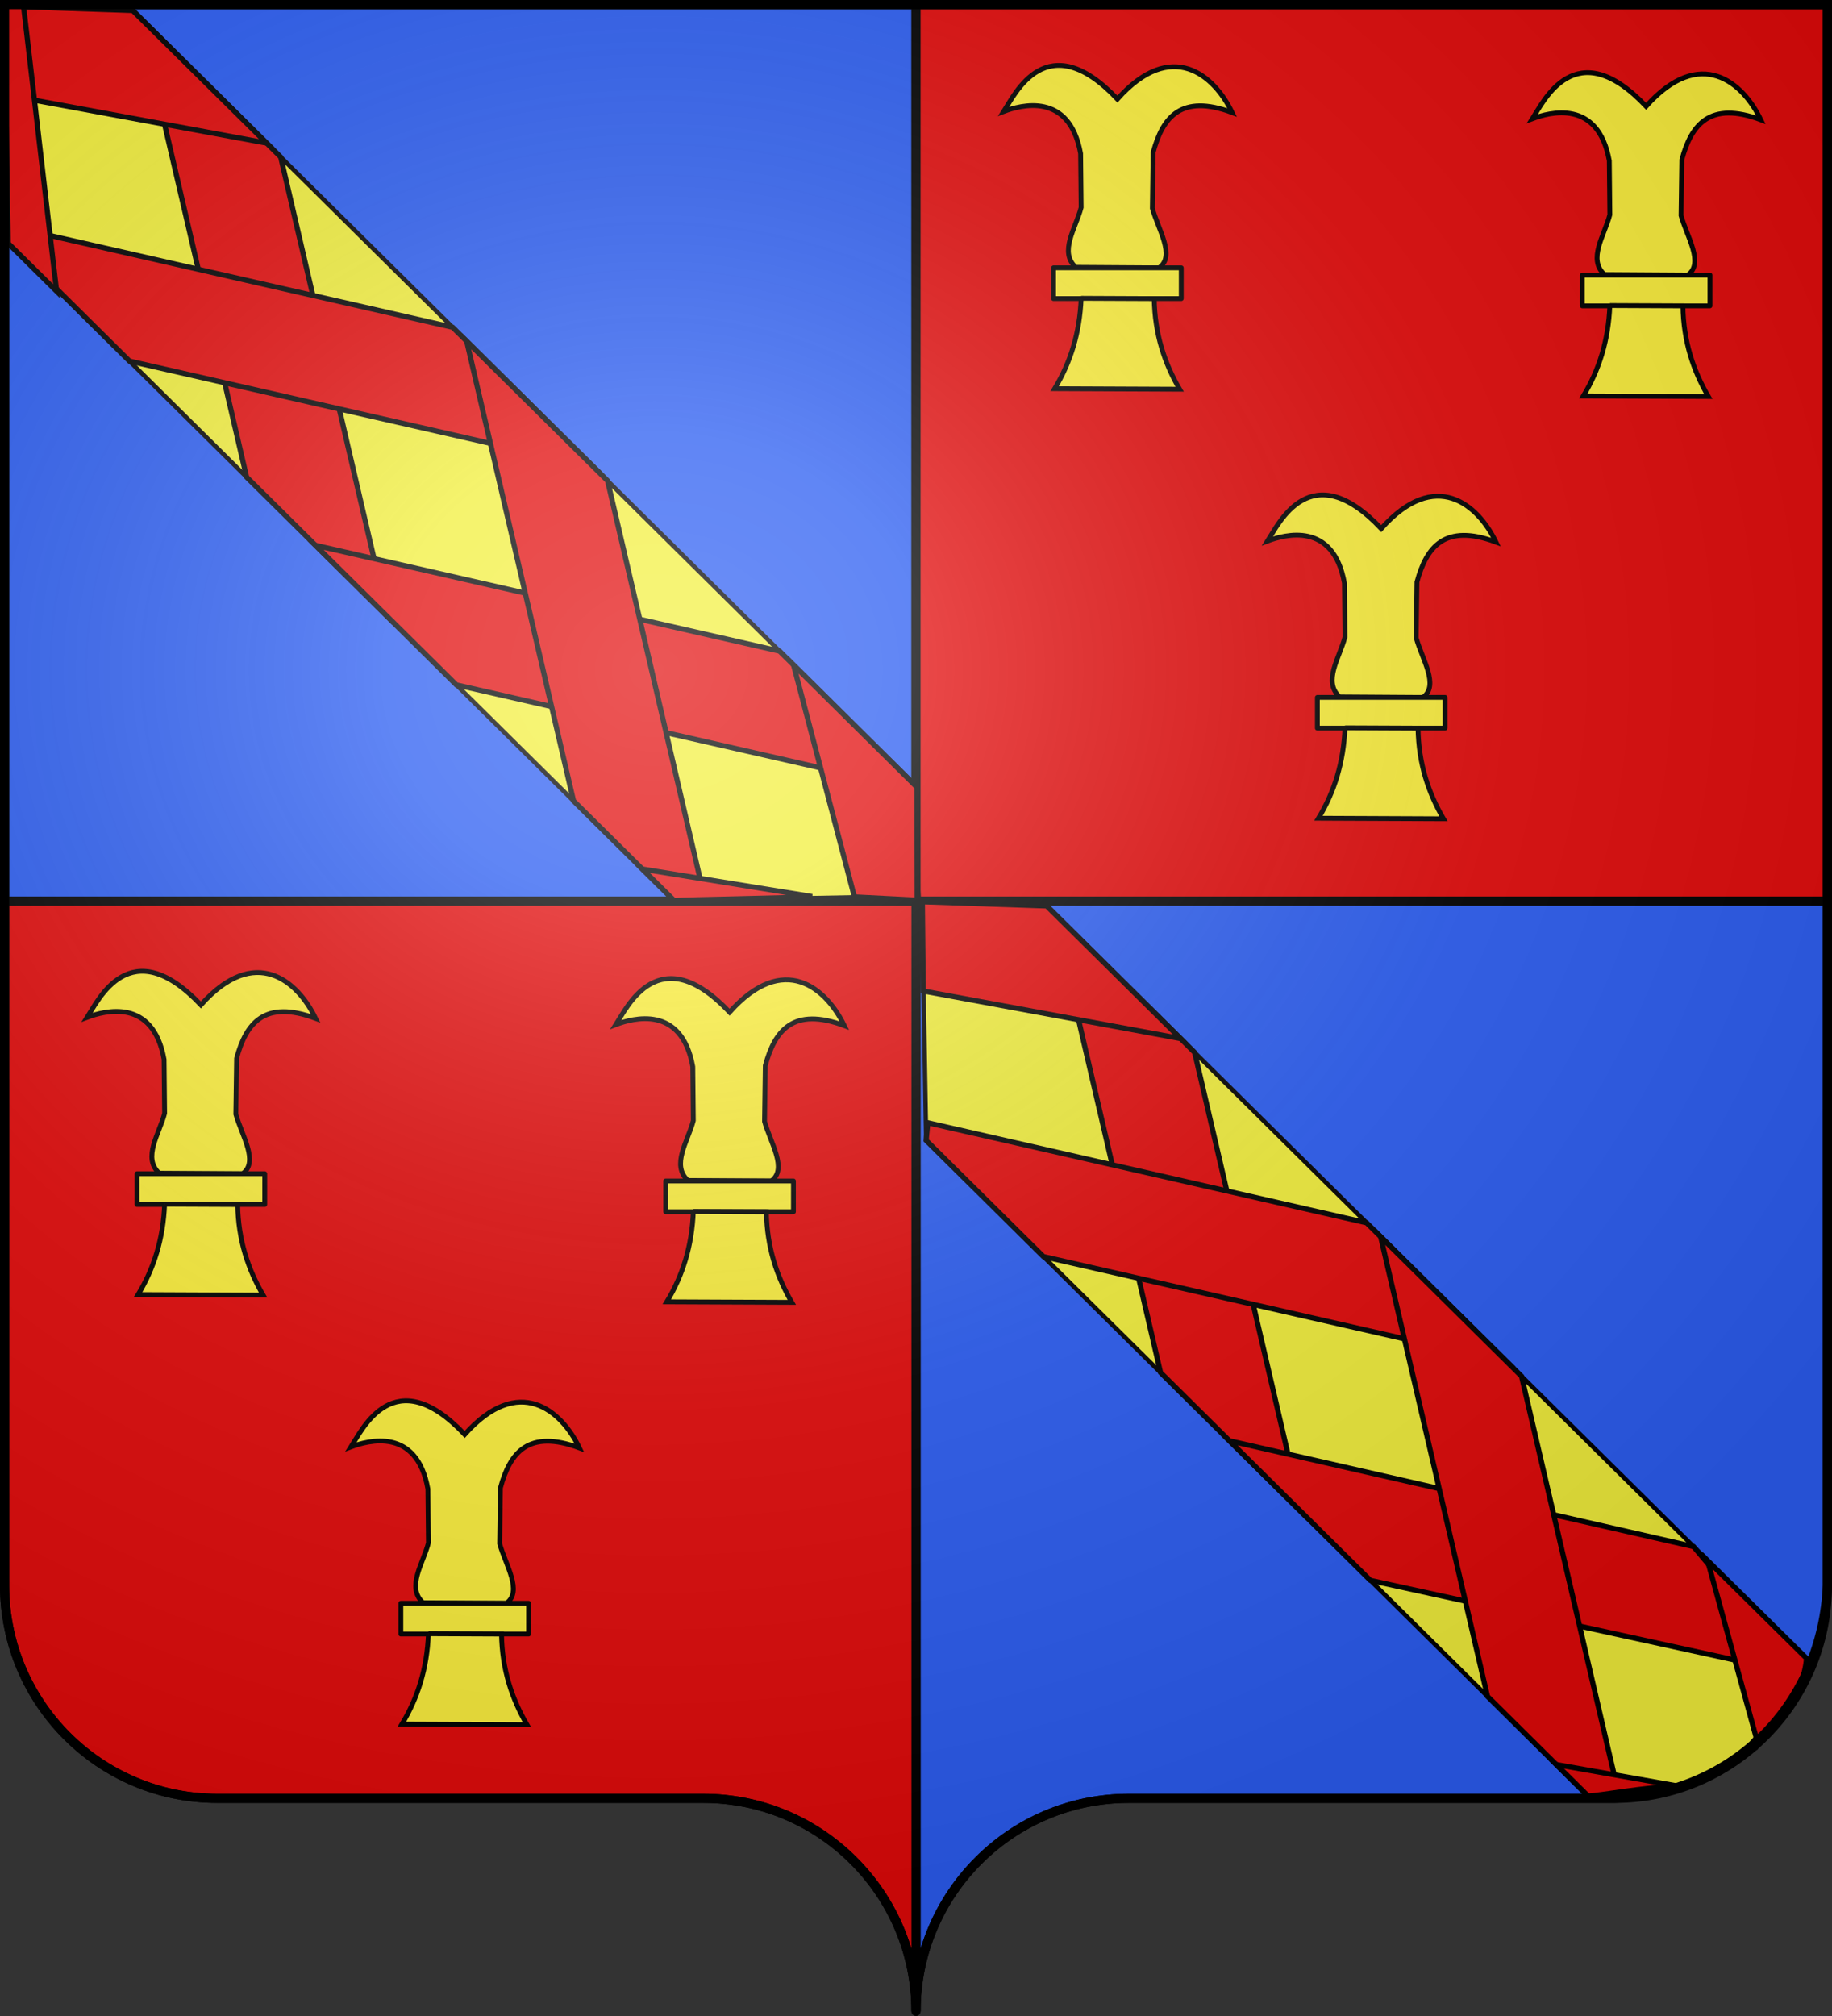
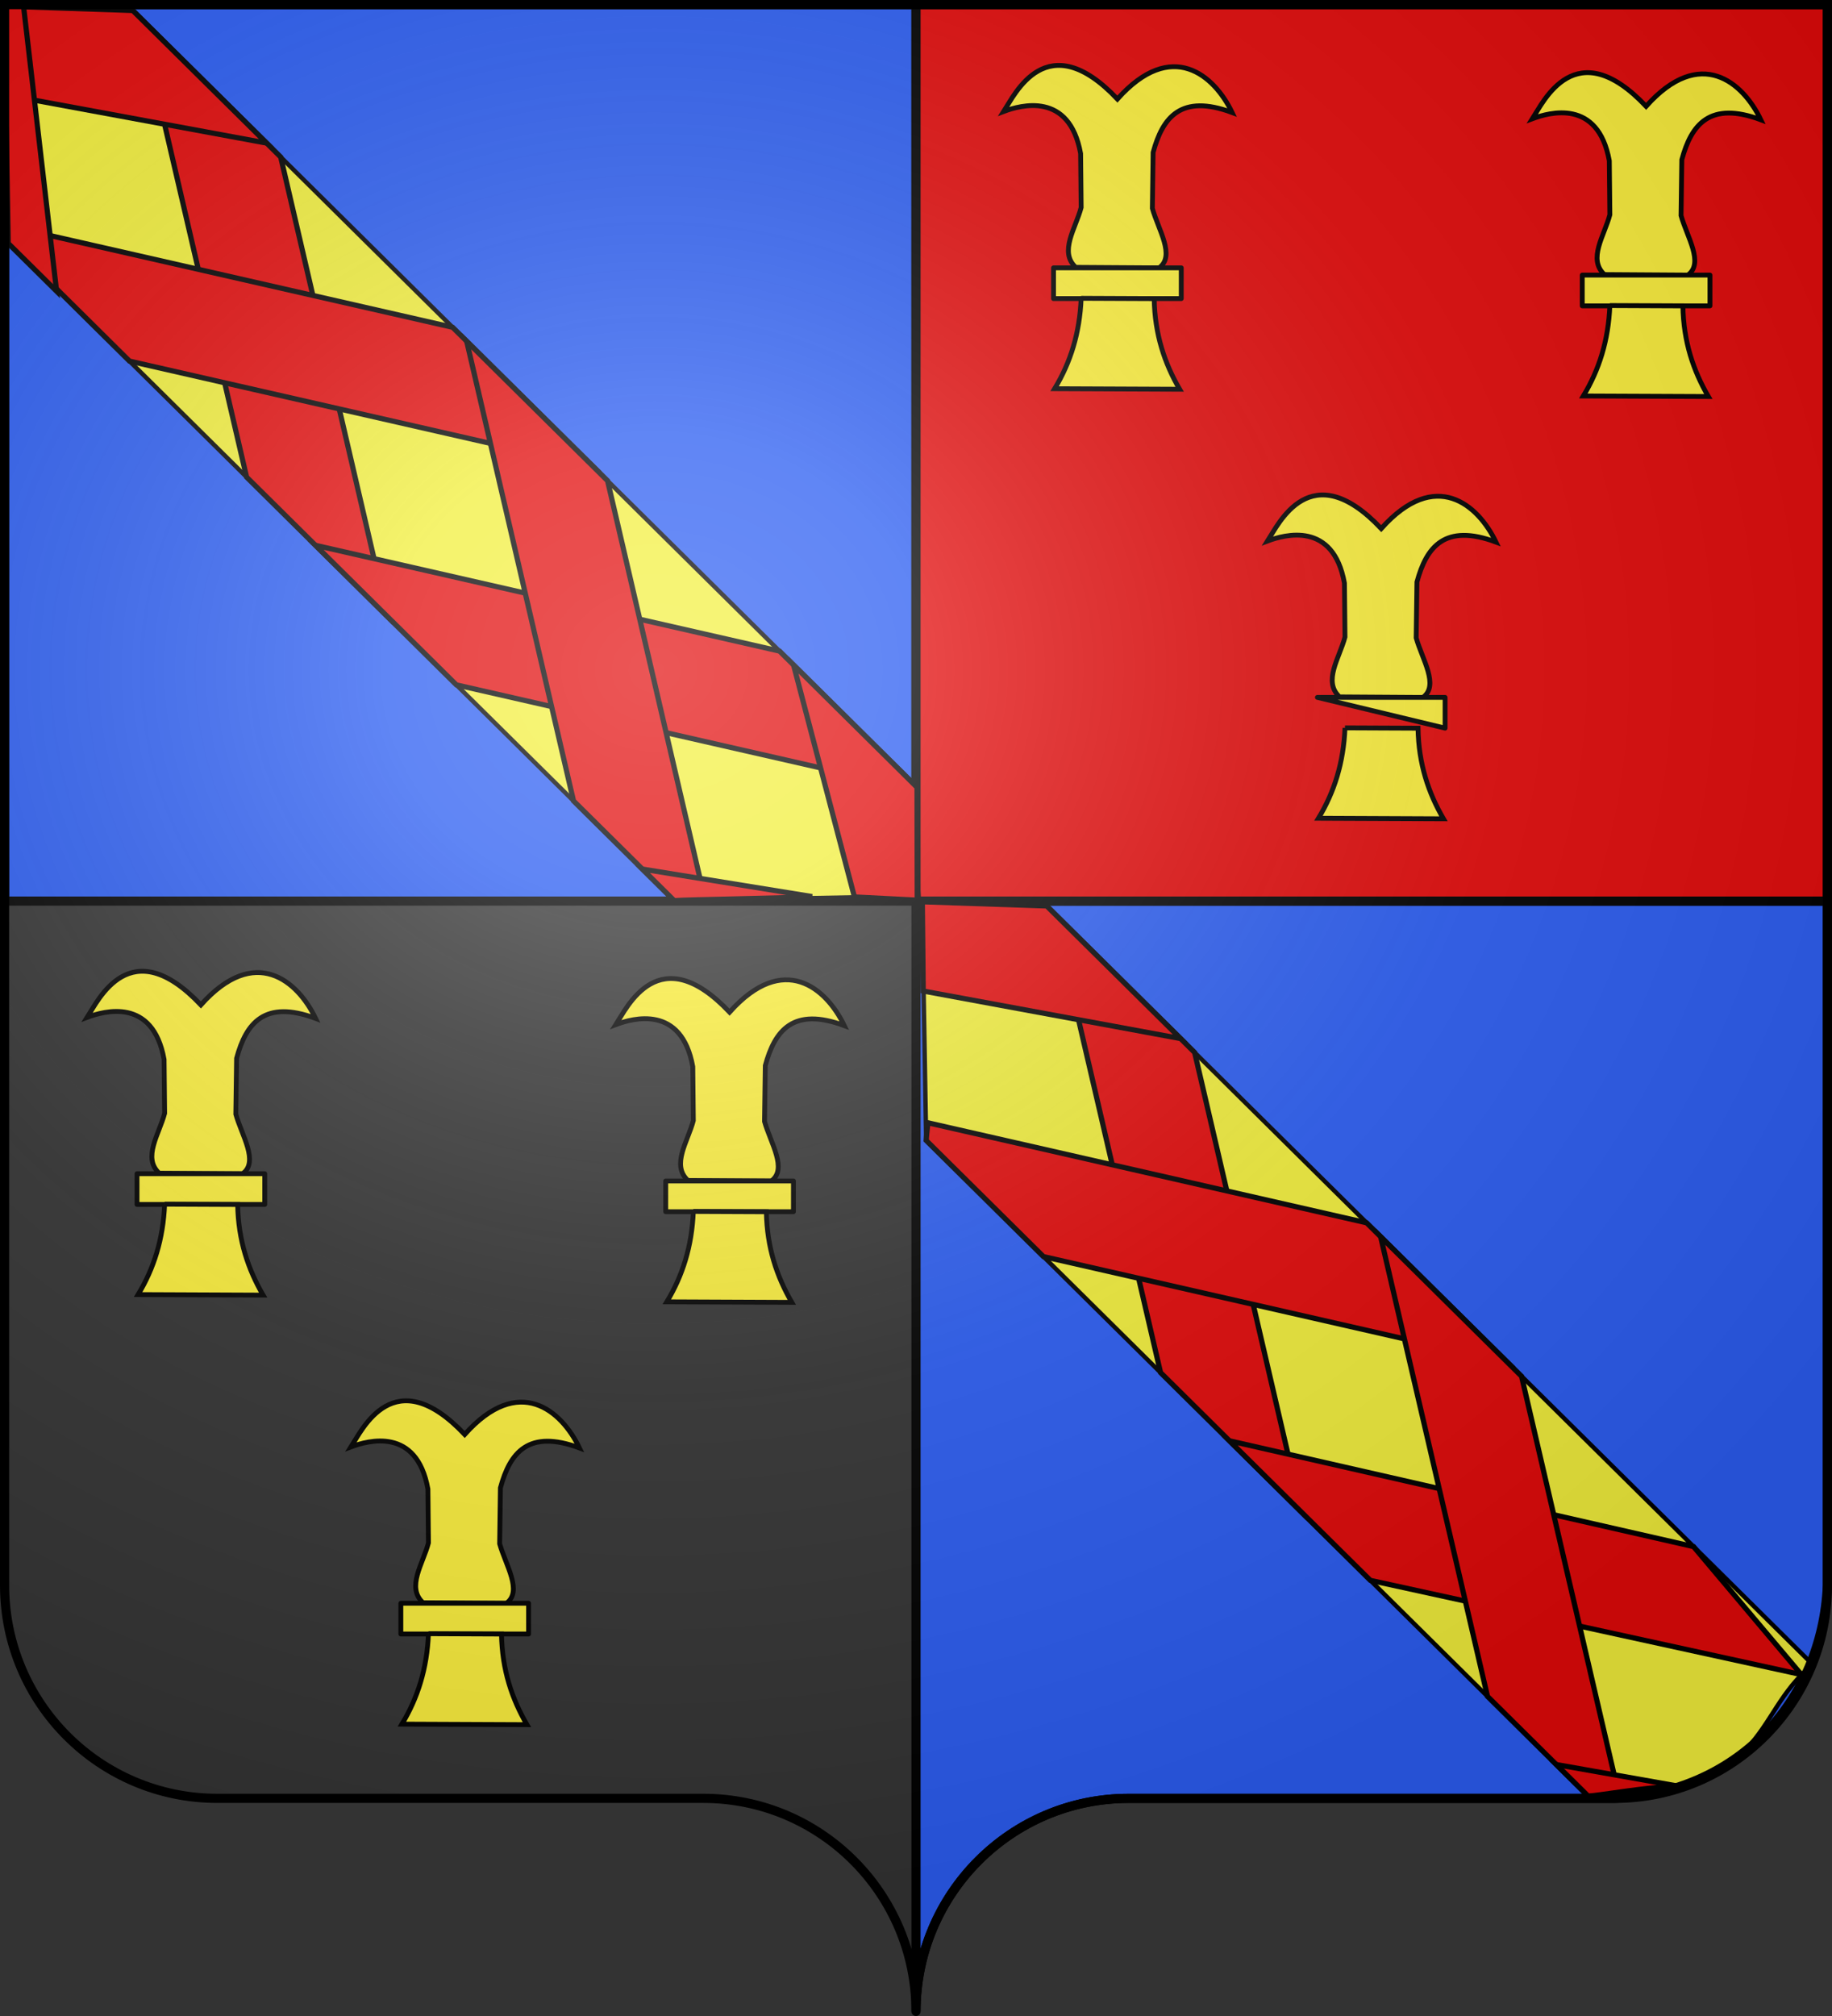
<svg xmlns="http://www.w3.org/2000/svg" xmlns:xlink="http://www.w3.org/1999/xlink" width="600" height="660" version="1.0">
  <rect width="100%" height="100%" fill="#333333" stroke="none" />
  <desc>Flag of Canton of Valais (Wallis)</desc>
  <defs>
    <radialGradient xlink:href="#a" id="c" cx="285.186" cy="200.448" r="300" fx="285.186" fy="200.448" gradientTransform="matrix(1.551 0 0 1.35 -227.894 -51.264)" gradientUnits="userSpaceOnUse" />
    <linearGradient id="a">
      <stop offset="0" style="stop-color:#fff;stop-opacity:.314" />
      <stop offset=".19" style="stop-color:#fff;stop-opacity:.251" />
      <stop offset=".6" style="stop-color:#6b6b6b;stop-opacity:.125" />
      <stop offset="1" style="stop-color:#000;stop-opacity:.125" />
    </linearGradient>
  </defs>
  <g style="opacity:1;display:inline">
    <path d="M300 295v363.5c0-38.504 31.21-69.75 69.656-69.75h159.188c38.447 0 69.656-31.246 69.656-69.75V295z" style="opacity:1;color:#000;fill:#2b5df2;fill-opacity:1;fill-rule:nonzero;stroke:#000;stroke-width:3;stroke-linecap:butt;stroke-linejoin:miter;marker:none;marker-start:none;marker-mid:none;marker-end:none;stroke-miterlimit:4;stroke-dasharray:none;stroke-dashoffset:0;stroke-opacity:1;visibility:visible;display:inline;overflow:visible" />
-     <path d="M1.5 295v224c0 38.504 31.21 69.75 69.656 69.75h159.188c38.447 0 69.656 31.246 69.656 69.75V295z" style="opacity:1;color:#000;fill:#e20909;fill-opacity:1;fill-rule:nonzero;stroke:#000;stroke-width:3;stroke-linecap:butt;stroke-linejoin:miter;marker:none;marker-start:none;marker-mid:none;marker-end:none;stroke-miterlimit:4;stroke-dasharray:none;stroke-dashoffset:0;stroke-opacity:1;visibility:visible;display:inline;overflow:visible" />
    <path d="M1.5 1.5V295H300V1.5z" style="opacity:1;color:#000;fill:#2b5df2;fill-opacity:1;fill-rule:nonzero;stroke:#000;stroke-width:3;stroke-linecap:butt;stroke-linejoin:miter;marker:none;marker-start:none;marker-mid:none;marker-end:none;stroke-miterlimit:4;stroke-dasharray:none;stroke-dashoffset:0;stroke-opacity:1;visibility:visible;display:inline;overflow:visible" />
    <path d="M300 1.5V295h298.5V1.5z" style="color:#000;fill:#e20909;fill-opacity:1;fill-rule:nonzero;stroke:#000;stroke-width:3;stroke-linecap:butt;stroke-linejoin:miter;marker:none;marker-start:none;marker-mid:none;marker-end:none;stroke-miterlimit:4;stroke-dasharray:none;stroke-dashoffset:0;stroke-opacity:1;visibility:visible;display:inline;overflow:visible" />
  </g>
  <g style="display:inline">
    <g style="opacity:1">
      <path d="m143.419 207.511 51.692.335c10.301-7.421-.516-23.785-4.167-36.93l.475-34.646c5.9-21.877 17.349-36.507 49.007-24.751-11.087-23.164-37.45-46.09-71.16-8.362-43.811-46.23-63.805-2.706-70.49 7.693 10.422-3.91 40.703-12.505 47.664 26.088l.336 33.447c-3.353 12.9-13.881 27.48-3.357 37.126z" style="color:#000;fill:#fcef3c;fill-opacity:1;fill-rule:evenodd;stroke:#000;stroke-width:3;stroke-linecap:butt;stroke-linejoin:miter;marker:none;marker-start:none;marker-mid:none;marker-end:none;stroke-miterlimit:4;stroke-dasharray:none;stroke-dashoffset:0;stroke-opacity:1;visibility:visible;display:inline;overflow:visible" transform="translate(276.589 -22.042)scale(.528)" />
      <path d="M129.657 207.824h79.217v19.065h-79.217z" style="fill:#fcef3c;fill-opacity:1;stroke:#000;stroke-width:3;stroke-linecap:butt;stroke-linejoin:round;stroke-miterlimit:4;stroke-dasharray:none;stroke-opacity:1" transform="translate(276.589 -22.042)scale(.528)" />
      <path d="m146.776 226.715 45.314.196c.328 22.17 6.518 40.25 15.777 56.19l-77.539-.334c9.822-16.247 15.575-34.454 16.448-56.052z" style="color:#000;fill:#fcef3c;fill-opacity:1;fill-rule:evenodd;stroke:#000;stroke-width:3;stroke-linecap:butt;stroke-linejoin:miter;marker:none;marker-start:none;marker-mid:none;marker-end:none;stroke-miterlimit:4;stroke-dasharray:none;stroke-dashoffset:0;stroke-opacity:1;visibility:visible;display:inline;overflow:visible" transform="translate(276.589 -22.042)scale(.528)" />
    </g>
    <g style="opacity:1;display:inline">
      <path d="m143.419 207.511 51.692.335c10.301-7.421-.516-23.785-4.167-36.93l.475-34.646c5.9-21.877 17.349-36.507 49.007-24.751-11.087-23.164-37.45-46.09-71.16-8.362-43.811-46.23-63.805-2.706-70.49 7.693 10.422-3.91 40.703-12.505 47.664 26.088l.336 33.447c-3.353 12.9-13.881 27.48-3.357 37.126z" style="color:#000;fill:#fcef3c;fill-opacity:1;fill-rule:evenodd;stroke:#000;stroke-width:3;stroke-linecap:butt;stroke-linejoin:miter;marker:none;marker-start:none;marker-mid:none;marker-end:none;stroke-miterlimit:4;stroke-dasharray:none;stroke-dashoffset:0;stroke-opacity:1;visibility:visible;display:inline;overflow:visible" transform="translate(449.745 -19.667)scale(.528)" />
      <path d="M129.657 207.824h79.217v19.065h-79.217z" style="fill:#fcef3c;fill-opacity:1;stroke:#000;stroke-width:3;stroke-linecap:butt;stroke-linejoin:round;stroke-miterlimit:4;stroke-dasharray:none;stroke-opacity:1" transform="translate(449.745 -19.667)scale(.528)" />
      <path d="m146.776 226.715 45.314.196c.328 22.17 6.518 40.25 15.777 56.19l-77.539-.334c9.822-16.247 15.575-34.454 16.448-56.052z" style="color:#000;fill:#fcef3c;fill-opacity:1;fill-rule:evenodd;stroke:#000;stroke-width:3;stroke-linecap:butt;stroke-linejoin:miter;marker:none;marker-start:none;marker-mid:none;marker-end:none;stroke-miterlimit:4;stroke-dasharray:none;stroke-dashoffset:0;stroke-opacity:1;visibility:visible;display:inline;overflow:visible" transform="translate(449.745 -19.667)scale(.528)" />
    </g>
    <g style="opacity:1;display:inline">
      <path d="m143.419 207.511 51.692.335c10.301-7.421-.516-23.785-4.167-36.93l.475-34.646c5.9-21.877 17.349-36.507 49.007-24.751-11.087-23.164-37.45-46.09-71.16-8.362-43.811-46.23-63.805-2.706-70.49 7.693 10.422-3.91 40.703-12.505 47.664 26.088l.336 33.447c-3.353 12.9-13.881 27.48-3.357 37.126z" style="color:#000;fill:#fcef3c;fill-opacity:1;fill-rule:evenodd;stroke:#000;stroke-width:3;stroke-linecap:butt;stroke-linejoin:miter;marker:none;marker-start:none;marker-mid:none;marker-end:none;stroke-miterlimit:4;stroke-dasharray:none;stroke-dashoffset:0;stroke-opacity:1;visibility:visible;display:inline;overflow:visible" transform="translate(362.995 118.583)scale(.528)" />
-       <path d="M129.657 207.824h79.217v19.065h-79.217z" style="fill:#fcef3c;fill-opacity:1;stroke:#000;stroke-width:3;stroke-linecap:butt;stroke-linejoin:round;stroke-miterlimit:4;stroke-dasharray:none;stroke-opacity:1" transform="translate(362.995 118.583)scale(.528)" />
+       <path d="M129.657 207.824h79.217v19.065z" style="fill:#fcef3c;fill-opacity:1;stroke:#000;stroke-width:3;stroke-linecap:butt;stroke-linejoin:round;stroke-miterlimit:4;stroke-dasharray:none;stroke-opacity:1" transform="translate(362.995 118.583)scale(.528)" />
      <path d="m146.776 226.715 45.314.196c.328 22.17 6.518 40.25 15.777 56.19l-77.539-.334c9.822-16.247 15.575-34.454 16.448-56.052z" style="color:#000;fill:#fcef3c;fill-opacity:1;fill-rule:evenodd;stroke:#000;stroke-width:3;stroke-linecap:butt;stroke-linejoin:miter;marker:none;marker-start:none;marker-mid:none;marker-end:none;stroke-miterlimit:4;stroke-dasharray:none;stroke-dashoffset:0;stroke-opacity:1;visibility:visible;display:inline;overflow:visible" transform="translate(362.995 118.583)scale(.528)" />
    </g>
    <g style="opacity:1;display:inline">
      <path d="m143.419 207.511 51.692.335c10.301-7.421-.516-23.785-4.167-36.93l.475-34.646c5.9-21.877 17.349-36.507 49.007-24.751-11.087-23.164-37.45-46.09-71.16-8.362-43.811-46.23-63.805-2.706-70.49 7.693 10.422-3.91 40.703-12.505 47.664 26.088l.336 33.447c-3.353 12.9-13.881 27.48-3.357 37.126z" style="color:#000;fill:#fcef3c;fill-opacity:1;fill-rule:evenodd;stroke:#000;stroke-width:3;stroke-linecap:butt;stroke-linejoin:miter;marker:none;marker-start:none;marker-mid:none;marker-end:none;stroke-miterlimit:4;stroke-dasharray:none;stroke-dashoffset:0;stroke-opacity:1;visibility:visible;display:inline;overflow:visible" transform="translate(-23.583 274.52)scale(.528)" />
      <path d="M129.657 207.824h79.217v19.065h-79.217z" style="fill:#fcef3c;fill-opacity:1;stroke:#000;stroke-width:3;stroke-linecap:butt;stroke-linejoin:round;stroke-miterlimit:4;stroke-dasharray:none;stroke-opacity:1" transform="translate(-23.583 274.52)scale(.528)" />
      <path d="m146.776 226.715 45.314.196c.328 22.17 6.518 40.25 15.777 56.19l-77.539-.334c9.822-16.247 15.575-34.454 16.448-56.052z" style="color:#000;fill:#fcef3c;fill-opacity:1;fill-rule:evenodd;stroke:#000;stroke-width:3;stroke-linecap:butt;stroke-linejoin:miter;marker:none;marker-start:none;marker-mid:none;marker-end:none;stroke-miterlimit:4;stroke-dasharray:none;stroke-dashoffset:0;stroke-opacity:1;visibility:visible;display:inline;overflow:visible" transform="translate(-23.583 274.52)scale(.528)" />
    </g>
    <g style="opacity:1;display:inline">
      <path d="m143.419 207.511 51.692.335c10.301-7.421-.516-23.785-4.167-36.93l.475-34.646c5.9-21.877 17.349-36.507 49.007-24.751-11.087-23.164-37.45-46.09-71.16-8.362-43.811-46.23-63.805-2.706-70.49 7.693 10.422-3.91 40.703-12.505 47.664 26.088l.336 33.447c-3.353 12.9-13.881 27.48-3.357 37.126z" style="color:#000;fill:#fcef3c;fill-opacity:1;fill-rule:evenodd;stroke:#000;stroke-width:3;stroke-linecap:butt;stroke-linejoin:miter;marker:none;marker-start:none;marker-mid:none;marker-end:none;stroke-miterlimit:4;stroke-dasharray:none;stroke-dashoffset:0;stroke-opacity:1;visibility:visible;display:inline;overflow:visible" transform="translate(149.573 276.895)scale(.528)" />
      <path d="M129.657 207.824h79.217v19.065h-79.217z" style="fill:#fcef3c;fill-opacity:1;stroke:#000;stroke-width:3;stroke-linecap:butt;stroke-linejoin:round;stroke-miterlimit:4;stroke-dasharray:none;stroke-opacity:1" transform="translate(149.573 276.895)scale(.528)" />
      <path d="m146.776 226.715 45.314.196c.328 22.17 6.518 40.25 15.777 56.19l-77.539-.334c9.822-16.247 15.575-34.454 16.448-56.052z" style="color:#000;fill:#fcef3c;fill-opacity:1;fill-rule:evenodd;stroke:#000;stroke-width:3;stroke-linecap:butt;stroke-linejoin:miter;marker:none;marker-start:none;marker-mid:none;marker-end:none;stroke-miterlimit:4;stroke-dasharray:none;stroke-dashoffset:0;stroke-opacity:1;visibility:visible;display:inline;overflow:visible" transform="translate(149.573 276.895)scale(.528)" />
    </g>
    <g style="opacity:1;display:inline">
      <path d="m143.419 207.511 51.692.335c10.301-7.421-.516-23.785-4.167-36.93l.475-34.646c5.9-21.877 17.349-36.507 49.007-24.751-11.087-23.164-37.45-46.09-71.16-8.362-43.811-46.23-63.805-2.706-70.49 7.693 10.422-3.91 40.703-12.505 47.664 26.088l.336 33.447c-3.353 12.9-13.881 27.48-3.357 37.126z" style="color:#000;fill:#fcef3c;fill-opacity:1;fill-rule:evenodd;stroke:#000;stroke-width:3;stroke-linecap:butt;stroke-linejoin:miter;marker:none;marker-start:none;marker-mid:none;marker-end:none;stroke-miterlimit:4;stroke-dasharray:none;stroke-dashoffset:0;stroke-opacity:1;visibility:visible;display:inline;overflow:visible" transform="translate(62.823 415.146)scale(.528)" />
      <path d="M129.657 207.824h79.217v19.065h-79.217z" style="fill:#fcef3c;fill-opacity:1;stroke:#000;stroke-width:3;stroke-linecap:butt;stroke-linejoin:round;stroke-miterlimit:4;stroke-dasharray:none;stroke-opacity:1" transform="translate(62.823 415.146)scale(.528)" />
      <path d="m146.776 226.715 45.314.196c.328 22.17 6.518 40.25 15.777 56.19l-77.539-.334c9.822-16.247 15.575-34.454 16.448-56.052z" style="color:#000;fill:#fcef3c;fill-opacity:1;fill-rule:evenodd;stroke:#000;stroke-width:3;stroke-linecap:butt;stroke-linejoin:miter;marker:none;marker-start:none;marker-mid:none;marker-end:none;stroke-miterlimit:4;stroke-dasharray:none;stroke-dashoffset:0;stroke-opacity:1;visibility:visible;display:inline;overflow:visible" transform="translate(62.823 415.146)scale(.528)" />
    </g>
    <path d="m89.707 418.041-47.8 47.866 92.417 89.347h508.495l92.1-95.618-47.483-41.595z" style="fill:#f2ef3c;fill-opacity:1;stroke:#000;stroke-width:2.376;stroke-miterlimit:4;stroke-dasharray:none;stroke-opacity:1;display:inline" transform="scale(.603 .597)rotate(45 578.582 190.642)" />
    <path d="m95.089 418.041 219.267 137.213h108.257L203.346 418.041z" style="fill:#e20909;fill-opacity:1;stroke:#000;stroke-width:2.826;stroke-miterlimit:4;stroke-dasharray:none;stroke-opacity:1;display:inline" transform="scale(.603 .597)rotate(45 578.582 190.642)" />
    <path d="M586.532 418.041 367.264 555.254H475.49l211.946-132.631v-4.582z" style="fill:#e20909;fill-opacity:1;stroke:#000;stroke-width:2.826;stroke-miterlimit:4;stroke-dasharray:none;stroke-opacity:1;display:inline" transform="scale(.603 .597)rotate(45 578.582 190.642)" />
    <path d="M335.413 418.041 128.16 547.736a229 229 0 0 0 6.164 7.518h90.078L443.67 418.041z" style="fill:#e20909;fill-opacity:1;stroke:#000;stroke-width:2.826;stroke-miterlimit:4;stroke-dasharray:none;stroke-opacity:1;display:inline" transform="scale(.603 .597)rotate(45 578.582 190.642)" />
    <path d="m346.207 418.041 219.268 137.213h77.344a224 224 0 0 0 10.294-12.883l-198.68-124.33z" style="fill:#e20909;fill-opacity:1;stroke:#000;stroke-width:2.826;stroke-miterlimit:4;stroke-dasharray:none;stroke-opacity:1;display:inline" transform="scale(.603 .597)rotate(45 578.582 190.642)" />
    <path d="m89.707 418.041-49.39 46.154 34.95 34.26 117.284-80.414z" style="fill:#e20909;fill-opacity:1;stroke:#000;stroke-width:2.826;stroke-miterlimit:4;stroke-dasharray:none;stroke-opacity:1;display:inline" transform="scale(.603 .597)rotate(45 578.582 190.642)" />
    <path d="M618.352 555.254h24.467c5.569-6.48 37.94-39.562 51.394-54.54z" style="fill:#e20909;fill-opacity:1;stroke:#000;stroke-width:2.826;stroke-miterlimit:4;stroke-dasharray:none;stroke-opacity:1;display:inline" transform="scale(.603 .597)rotate(45 578.582 190.642)" />
    <path d="M597.295 418.041 710.61 484.61l25.361-22.885-43.822-43.659z" style="fill:#e20909;fill-opacity:1;stroke:#000;stroke-width:2.826;stroke-miterlimit:4;stroke-dasharray:none;stroke-opacity:1;display:inline" transform="scale(.603 .597)rotate(45 578.582 190.642)" />
    <path d="M1.362.945 2.68 79.66l15.853 15.686L7.712 2.023z" style="fill:#e20909;fill-opacity:1;stroke:#000;stroke-width:1.696;stroke-miterlimit:4;stroke-dasharray:none;stroke-opacity:1;display:inline" />
    <g style="display:inline">
      <path d="m89.707 418.041-47.8 47.866 92.417 89.347h508.495c70.338-73.805 30.995-91.837 35.188-137.262z" style="fill:#f2ef3c;fill-opacity:1;stroke:#000;stroke-width:2.376;stroke-miterlimit:4;stroke-dasharray:none;stroke-opacity:1;display:inline" transform="scale(.603 .597)rotate(45 234.022 1035.389)" />
      <path d="m95.089 418.041 219.267 137.213h108.257L203.346 418.041z" style="fill:#e20909;fill-opacity:1;stroke:#000;stroke-width:2.826;stroke-miterlimit:4;stroke-dasharray:none;stroke-opacity:1;display:inline" transform="scale(.603 .597)rotate(45 234.022 1035.389)" />
      <path d="M586.532 418.041 367.264 555.254H475.49l202.095-129z" style="fill:#e20909;fill-opacity:1;stroke:#000;stroke-width:2.826;stroke-miterlimit:4;stroke-dasharray:none;stroke-opacity:1;display:inline" transform="scale(.603 .597)rotate(45 234.022 1035.389)" />
      <path d="M335.413 418.041 128.16 547.736a229 229 0 0 0 6.164 7.518h90.078L443.67 418.041z" style="fill:#e20909;fill-opacity:1;stroke:#000;stroke-width:2.826;stroke-miterlimit:4;stroke-dasharray:none;stroke-opacity:1;display:inline" transform="scale(.603 .597)rotate(45 234.022 1035.389)" />
      <path d="m346.207 418.041 219.268 137.213h77.344a224 224 0 0 0 10.294-12.883l-198.68-124.33z" style="fill:#e20909;fill-opacity:1;stroke:#000;stroke-width:2.826;stroke-miterlimit:4;stroke-dasharray:none;stroke-opacity:1;display:inline" transform="scale(.603 .597)rotate(45 234.022 1035.389)" />
      <path d="m89.707 418.041-49.39 46.154 34.95 34.26 117.284-80.414z" style="fill:#e20909;fill-opacity:1;stroke:#000;stroke-width:2.826;stroke-miterlimit:4;stroke-dasharray:none;stroke-opacity:1;display:inline" transform="scale(.603 .597)rotate(45 234.022 1035.389)" />
      <path d="M618.352 555.254h24.467c5.569-6.48 16.812-23.173 30.266-38.15z" style="fill:#e20909;fill-opacity:1;stroke:#000;stroke-width:2.826;stroke-miterlimit:4;stroke-dasharray:none;stroke-opacity:1;display:inline" transform="scale(.603 .597)rotate(45 234.022 1035.389)" />
-       <path d="m597.295 418.041 90.403 51.716c-4.802-17.263.343-34.106-14.405-51.79z" style="fill:#e20909;fill-opacity:1;stroke:#000;stroke-width:2.826;stroke-miterlimit:4;stroke-dasharray:none;stroke-opacity:1;display:inline" transform="scale(.603 .597)rotate(45 234.022 1035.389)" />
    </g>
  </g>
  <g style="display:inline">
    <path d="M1.5 1.5V518.99c0 38.505 31.203 69.755 69.65 69.755h159.2c38.447 0 69.65 31.25 69.65 69.754 0-38.504 31.203-69.754 69.65-69.754h159.2c38.447 0 69.65-31.25 69.65-69.755V1.5z" style="fill:url(#c);fill-opacity:1;fill-rule:evenodd;stroke:none;stroke-width:3;stroke-linecap:butt;stroke-linejoin:miter;stroke-miterlimit:4;stroke-dasharray:none;stroke-opacity:1" />
  </g>
  <g style="display:inline">
    <path d="M300 658.5c0-38.504 31.203-69.754 69.65-69.754h159.2c39.551-1.655 67.872-31.198 69.65-69.753V1.5H1.5v517.493c0 38.504 31.203 69.753 69.65 69.753h159.2c38.447 0 69.65 31.25 69.65 69.754" style="fill:none;fill-opacity:1;fill-rule:nonzero;stroke:#000;stroke-width:3;stroke-linecap:round;stroke-linejoin:round;stroke-miterlimit:4;stroke-dasharray:none;stroke-dashoffset:0;stroke-opacity:1" />
  </g>
</svg>